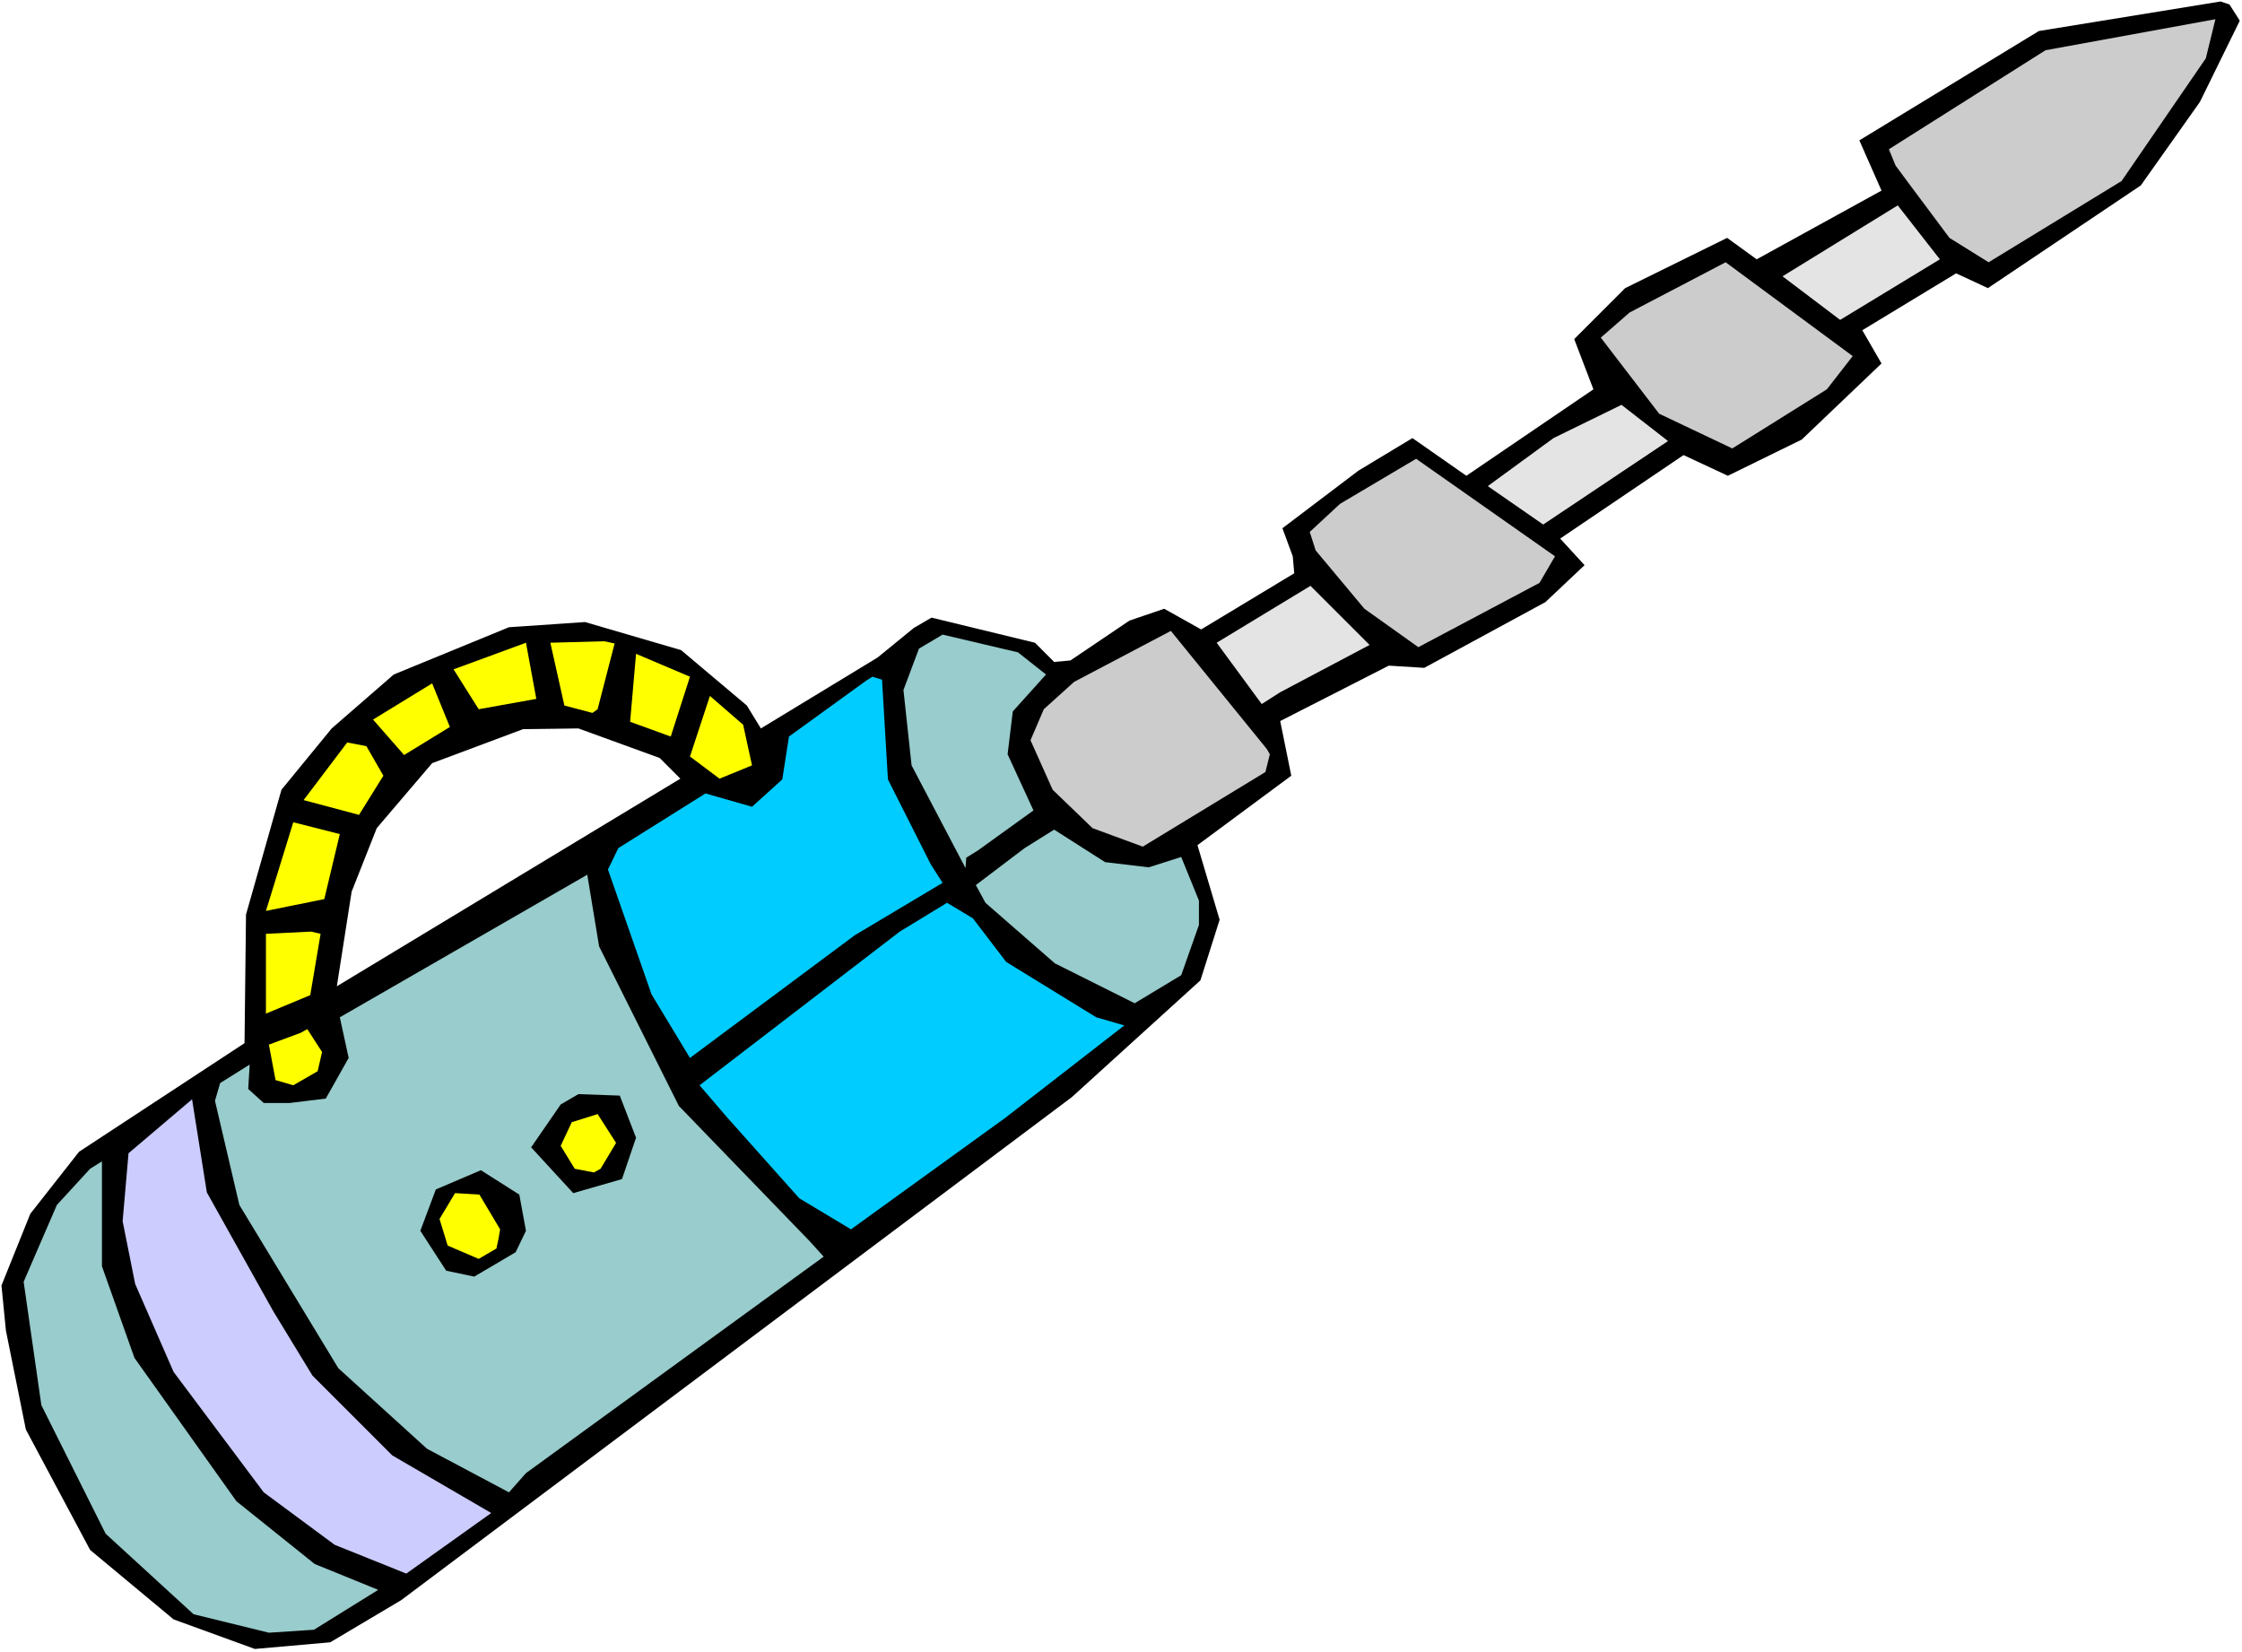
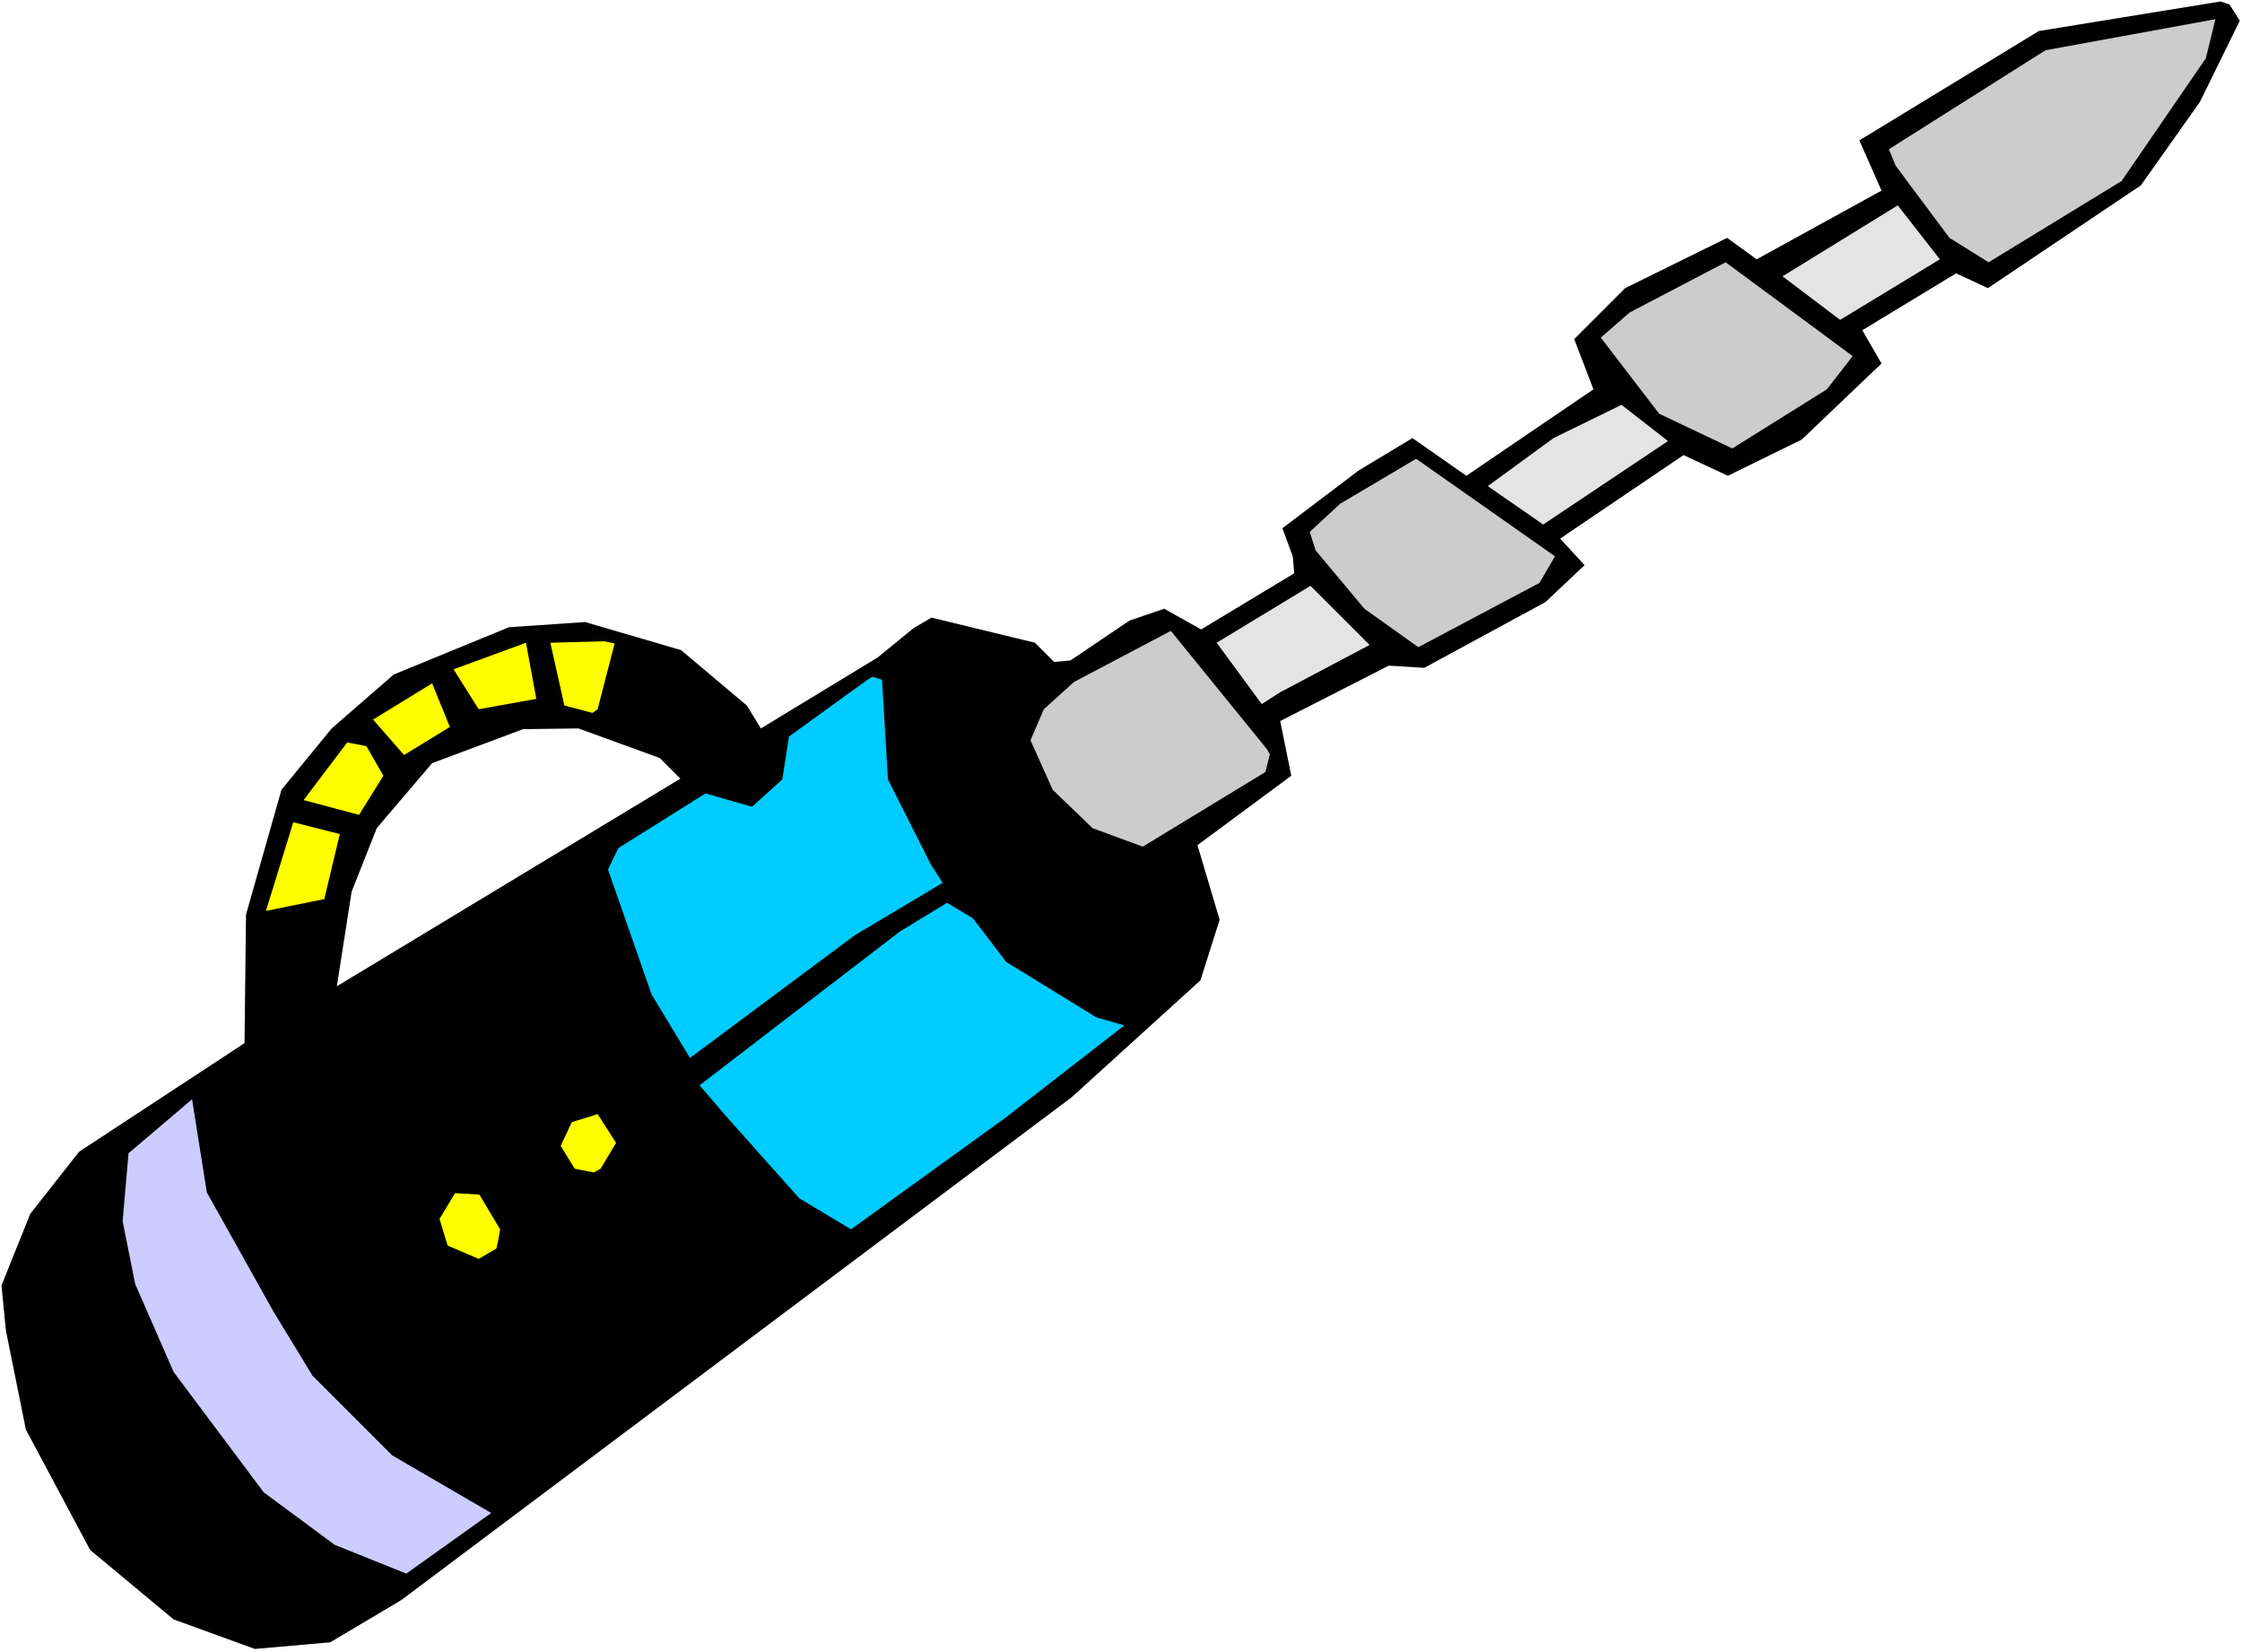
<svg xmlns="http://www.w3.org/2000/svg" fill-rule="evenodd" height="361.347" preserveAspectRatio="none" stroke-linecap="round" viewBox="0 0 3035 2236" width="490.455">
  <style>.brush0{fill:#fff}.pen1{stroke:none}.brush1{fill:#000}.brush2{fill:#ff0}.brush3{fill:#0cf}.brush4{fill:#9cc}</style>
  <path class="pen1 brush0" d="M0 2236h3035V0H0v2236z" />
  <path class="pen1 brush1" d="m792 842 130 38 89 75 19 31 158-96 49-40 24-14 140 34 26 26 22-2 80-54 47-16 50 28 126-76-2-23-14-38 103-78 73-44 73 51 172-117-26-68 69-69 138-68 40 29 169-93-30-68 243-148 246-40 12 4 14 22-54 110-80 113-207 139-43-20-127 77 26 45-108 103-100 49-60-28-167 113 33 36-53 50-164 89-48-3-147 75 15 74-127 94 30 101-26 82-174 158-532 399-376 282-96 57-102 9-110-40-113-94-87-163-27-134-6-61 39-97 66-84 224-147 2-174 48-169 68-83 84-73 156-64 103-7z" />
  <path class="pen1 brush2" d="m609 984-62 38-42-48 80-49 24 59zm117-38-78 14-34-54 98-36 14 76zm-207 104-33 53-75-20 59-78 26 5 23 40zm313-179-23 89-7 5-38-10-19-85 73-2 14 3zm-393 346-79 16 37-120 63 16-21 88z" />
  <path class="pen1 brush0" d="m783 986 110 40 28 28-465 281 20-128 34-86 75-88 123-46 75-1z" />
-   <path class="pen1 brush2" d="m908 997-55-20 8-92 73 31-26 81zm-474 267-14 83-60 25v-108l61-3 13 3zm584-228-44 18-40-30 27-82 45 39 12 55zm-602 357 20 31-6 26-33 19-24-7-9-48 43-16 9-5z" />
  <path class="pen1 brush3" d="m1194 920 8 135 58 115 16 25-119 71-223 166-52-86-59-169 14-29 118-74 63 18 41-37 9-58 105-76 8-5 13 4z" />
-   <path class="pen1 brush4" d="m1378 883 38 30-45 50-7 58 35 76-75 54-16 10-1 14-73-139-11-102 21-56 32-19 102 24z" />
  <path class="pen1" style="fill:#ccf" d="m370 1775 53 87 108 108 134 78-115 82-97-39-96-71-122-163-52-119-17-85 8-92 86-73 20 126 90 161z" />
-   <path class="pen1 brush4" d="m336 1474 21 19h35l49-6 31-55-12-55 335-193 16 97 108 216 177 183 19 21-403 293-23 26-111-59-120-109-134-221-33-141 7-24 40-25-2 33zm-198 240 44 124 138 194 106 85 86 35-87 54-61 4-102-25-119-109-87-174-24-167 45-104 45-49 16-10v142z" />
  <path class="pen1" d="m2999 26-13 53-114 166-180 110-53-33-56-75-17-23-9-22 212-134 230-42zm-491 456-35 45-128 80-99-47-79-103 39-34 130-68 172 127zm-403 271-21 36-164 87-73-52-66-79-8-25 41-38 103-61 188 132zm-390 261 4 7-6 24-166 101-68-25-54-52-30-67 18-42 41-37 131-69 130 160z" style="fill:#ccc" />
  <path class="pen1" d="m2626 351-135 82-78-59 156-96 57 73zm-772 522-121 64-25 16-61-83 127-77 80 80zm404-276-169 113-75-52 89-65 92-45 63 49z" style="fill:#e4e4e4" />
  <path class="pen1 brush1" d="m839 1483 22 57-19 56-66 19-57-62 40-58 24-14 56 2zm-136 134 9 49-14 29-56 33-38-8-35-54 21-56 61-26 52 33z" />
  <path class="pen1 brush2" d="m677 1664-2 12-3 14-24 14-42-18-11-36 21-35 33 2 28 47zm157-117-21 35-9 5-26-5-19-31 15-32 35-11 25 39z" />
-   <path class="pen1 brush4" d="m1496 1167 59 7 44-14 24 59v33l-24 68-63 38-108-54-94-82-13-24 66-50 40-25 69 44z" />
  <path class="pen1 brush3" d="m1317 1243 45 59 122 75 38 11-161 125-209 151-70-42-99-111-36-42 271-208 64-39 35 21z" />
</svg>